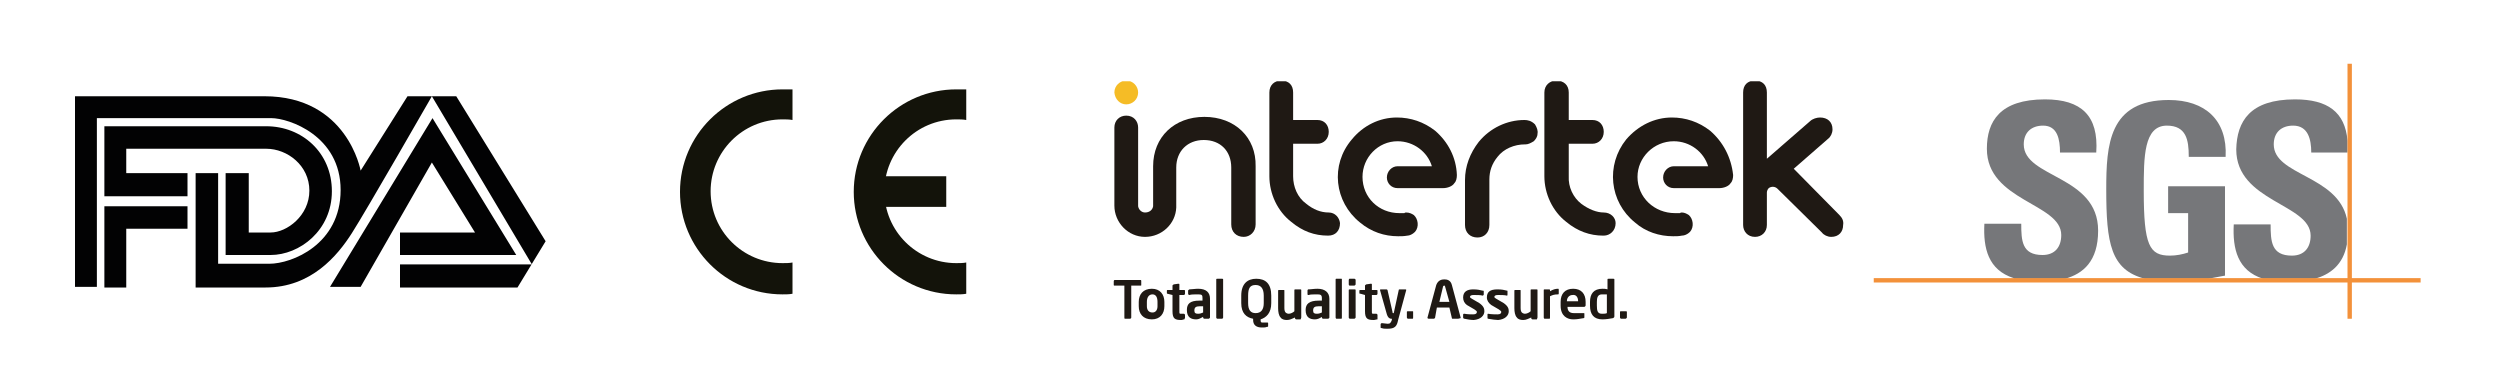
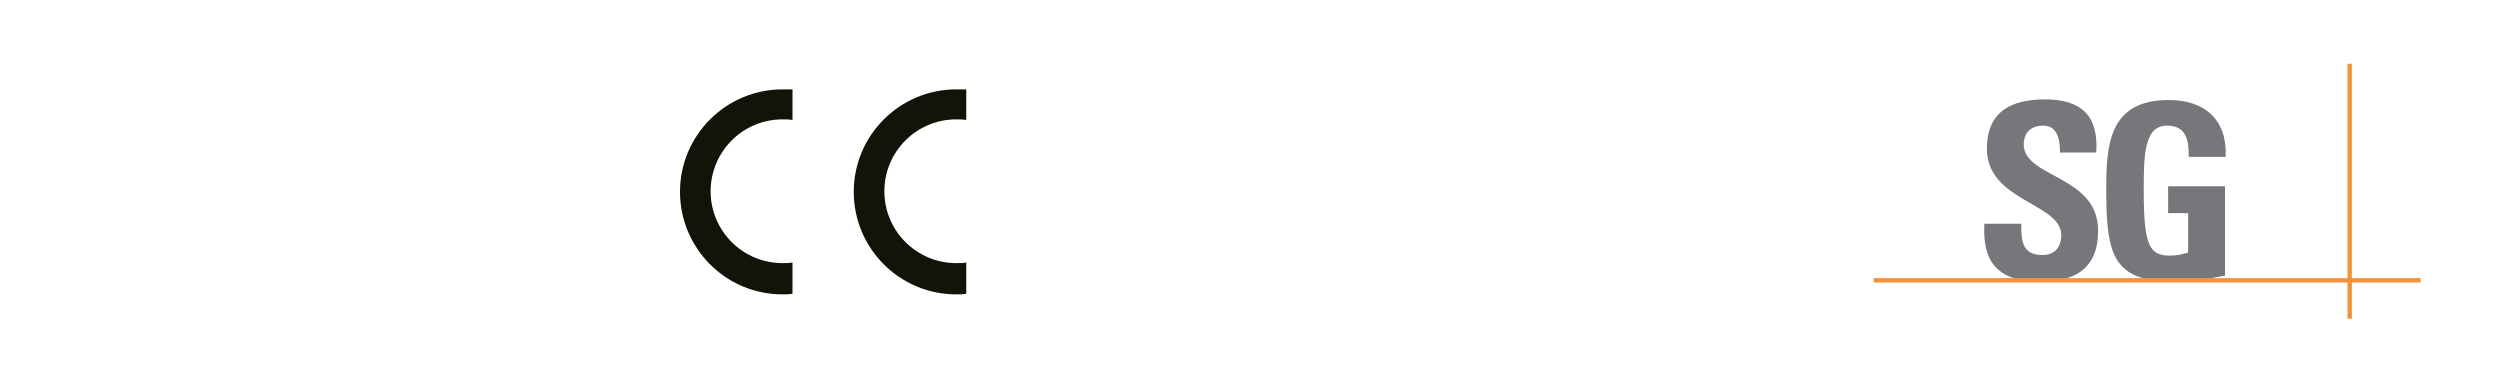
<svg xmlns="http://www.w3.org/2000/svg" xmlns:xlink="http://www.w3.org/1999/xlink" version="1.1" id="Layer_1" x="0px" y="0px" viewBox="0 0 400 60" style="enable-background:new 0 0 400 60;" xml:space="preserve">
  <style type="text/css">
	.st0{fill:#76777A;}
	.st1{fill:#F3913A;}
	.st2{fill:#020203;}
	.st3{fill:#13130A;}
	.st4{clip-path:url(#SVGID_1_);fill:#1F1914;}
	.st5{clip-path:url(#SVGID_1_);fill:#F5BC26;}
</style>
  <g>
    <path class="st0" d="M322.2,44.5c-4.1-1.3-4.9-4.8-4.7-8.7h5.9c0,2.7,0.1,5,3.4,5c2,0,3-1.3,3-3.2c0-5.1-11.9-5.4-11.9-13.8   c0-4.4,2.1-7.9,9.3-7.9c5.8,0,8.6,2.6,8.2,8.5h-5.8c0-2.1-0.4-4.3-2.7-4.3c-1.9,0-3.1,1.1-3.1,3c0,5.4,11.9,4.9,11.9,13.8   c0,4.9-2.4,6.9-5.3,7.7H322.2" />
    <path class="st0" d="M350.2,25c0-2.6-0.4-4.9-3.5-4.9c-3.7,0-3.7,5-3.7,10.4c0,8.8,0.9,10.4,4.2,10.4c1,0,2-0.2,2.9-0.5v-6.3h-3.2   v-4.3h9.1v14.3c-0.6,0.1-1.6,0.3-2.7,0.5h-10.1c-5.5-1.4-6.2-5.7-6.2-14.3c0-7.1,0.4-14.3,10-14.3c5.8,0,9.4,3.2,9.1,9.1H350.2" />
-     <path class="st0" d="M367.2,15.9c5.2,0,8,2,8.4,6.6v1.9h-5.8c0-2.1-0.5-4.3-2.9-4.3c-1.9,0-3.1,1.1-3.1,3c0,5,10.2,4.9,11.7,11.9   v4.1c-0.6,3.3-2.7,4.8-5.1,5.5h-8.3c-4.1-1.3-4.9-4.8-4.7-8.7h5.9c0,2.7,0.1,5,3.4,5c2,0,3-1.3,3-3.2c0-5.1-11.9-5.4-11.9-13.8   C357.9,19.4,360,15.9,367.2,15.9" />
    <rect x="299.8" y="44.5" class="st1" width="87.5" height="0.7" />
    <rect x="375.6" y="10.2" class="st1" width="0.7" height="40.8" />
  </g>
-   <path class="st2" d="M15.5,45.9H12V15.4h30.3c13.3,0,15.4,11.9,15.4,11.9l7.5-11.9H73l14.3,23.2l-4.5,7.4H64v-3.7h21.1l-16-26.9  c0,0-10.5,18.3-12.8,21.9c-2.3,3.6-6.5,8.7-13.8,8.7H31.3V27.7h3.6v14.5h8.2c3.6,0,11.4-3.1,11.4-11.8c0-8.7-8.3-11.5-11.1-11.5  H15.5V45.9L15.5,45.9z M16.7,45.9V33H30v3.6h-9.8v9.4H16.7z M30,31.4v-3.7h-9.8v-3.9h22.4c3.4,0,6.9,2.7,6.9,6.7s-3.6,6.7-6.2,6.7  h-3.5v-9.5h-3.7v13.1h7.2c4.6,0,9.8-3.9,9.8-10.2c0-6.2-4.8-10.4-10.5-10.4H16.7v11.2H30L30,31.4z M52.8,45.9l16.4-27l13.4,21.9H64  v-3.6h12L69.1,26L57.7,45.9H52.8L52.8,45.9z" />
  <g>
    <path class="st3" d="M125.2,14.3c-9,0-16.4,7.3-16.4,16.4c0,9,7.3,16.4,16.4,16.4c0.5,0,1.1,0,1.6-0.1v-5c-0.5,0.1-1.1,0.1-1.6,0.1   c-6.3,0-11.5-5.1-11.5-11.5c0-6.3,5.1-11.5,11.5-11.5c0.5,0,1.1,0,1.6,0.1v-4.9C126.3,14.3,125.7,14.3,125.2,14.3" />
    <path class="st3" d="M153,14.3c-9,0-16.4,7.3-16.4,16.4c0,9,7.3,16.4,16.4,16.4c0.5,0,1.1,0,1.6-0.1v-5c-0.5,0.1-1.1,0.1-1.6,0.1   c-6.3,0-11.5-5.1-11.5-11.5c0-6.3,5.1-11.5,11.5-11.5c0.5,0,1.1,0,1.6,0.1v-4.9C154.1,14.3,153.6,14.3,153,14.3" />
-     <rect x="138.3" y="28.2" class="st3" width="13.1" height="4.9" />
  </g>
  <g>
    <defs>
-       <rect id="SVGID_4_" x="178.2" y="13" width="116.8" height="39.7" />
-     </defs>
+       </defs>
    <clipPath id="SVGID_1_">
      <use xlink:href="#SVGID_4_" style="overflow:visible;" />
    </clipPath>
    <path class="st4" d="M182.6,45.6c0-0.6,0-0.6,0-0.6c0-0.1,0-0.2-0.1-0.2c-4.2,0-4.2,0-4.2,0s-0.1,0.1-0.1,0.2c0,0.6,0,0.6,0,0.6   c0,0.1,0.1,0.1,0.1,0.1c1.6,0,1.6,0,1.6,0c0,5.1,0,5.1,0,5.1c0,0.1,0,0.2,0.1,0.2c0.8,0,0.8,0,0.8,0c0.1,0,0.2-0.1,0.2-0.2   c0-5.1,0-5.1,0-5.1c1.5,0,1.5,0,1.5,0C182.6,45.7,182.6,45.7,182.6,45.6z M186.3,49c0-0.7,0-0.7,0-0.7c0-1.2-0.7-2.1-2-2.1   c-1.4,0-2.1,0.9-2.1,2.1c0,0.7,0,0.7,0,0.7c0,1.2,0.7,2.1,2.1,2.1C185.6,51.1,186.3,50.2,186.3,49z M185.2,49c0,0.6-0.3,1-0.8,1   c-0.6,0-0.9-0.4-0.9-1c0-0.7,0-0.7,0-0.7c0-0.7,0.3-1.2,0.9-1.2c0.5,0,0.8,0.4,0.8,1.2V49z M189.6,50.9c0-0.5,0-0.5,0-0.5   c0-0.1-0.1-0.2-0.2-0.2c-0.4,0-0.4,0-0.4,0c-0.3,0-0.3,0-0.3-0.4c0-2.6,0-2.6,0-2.6c0.7,0,0.7,0,0.7,0c0.1,0,0.2-0.1,0.2-0.2   c0-0.5,0-0.5,0-0.5c0-0.1-0.1-0.1-0.2-0.1c-0.7,0-0.7,0-0.7,0c0-0.9,0-0.9,0-0.9c0-0.1-0.1-0.1-0.2-0.1c-0.7,0.1-0.7,0.1-0.7,0.1   c-0.1,0.1-0.2,0.1-0.2,0.2c0,0.7,0,0.7,0,0.7c-0.8,0-0.8,0-0.8,0s-0.1,0-0.1,0.1c0,0.4,0,0.4,0,0.4c0,0.1,0.1,0.1,0.1,0.1   c0.8,0.2,0.8,0.2,0.8,0.2c0,2.6,0,2.6,0,2.6c0,1.2,0.4,1.4,1.4,1.4c0.2,0,0.3-0.1,0.5-0.1C189.5,51,189.6,50.9,189.6,50.9z    M193.6,50.8c0-3,0-3,0-3c0-1-0.6-1.6-1.9-1.6c-0.5,0-1,0.1-1.4,0.1c-0.1,0.1-0.2,0.1-0.2,0.2c0,0.5,0,0.5,0,0.5   c0,0.1,0.1,0.2,0.2,0.2c0.3-0.1,0.8-0.1,1.4-0.1s0.7,0.1,0.7,0.6c0,0.4,0,0.4,0,0.4c-0.5,0-0.5,0-0.5,0c-1.5,0-2,0.5-2,1.5   c0,1.2,0.7,1.5,1.5,1.5c0.4,0,0.7-0.2,1.1-0.4c0,0.1,0,0.1,0,0.1c0,0.1,0.1,0.2,0.2,0.2c0.7,0,0.7,0,0.7,0S193.6,50.9,193.6,50.8z    M192.5,50c-0.2,0.1-0.5,0.2-0.8,0.2c-0.4,0-0.6-0.1-0.6-0.5c0-0.5,0.2-0.7,0.9-0.7c0.5,0,0.5,0,0.5,0V50z M195.7,50.8   c0-6.1,0-6.1,0-6.1c0-0.1-0.1-0.1-0.2-0.1c-0.7,0-0.7,0-0.7,0c-0.1,0-0.2,0-0.2,0.1c0,6.1,0,6.1,0,6.1c0,0.1,0.1,0.2,0.2,0.2   c0.7,0,0.7,0,0.7,0C195.6,51,195.7,50.9,195.7,50.8z M203.4,48.5c0-1.2,0-1.2,0-1.2c0-1.9-0.9-2.7-2.4-2.7c-1.4,0-2.4,0.8-2.4,2.7   c0,1.2,0,1.2,0,1.2c0,1.6,0.8,2.3,1.9,2.5c0,0.2,0,0.2,0,0.2c0,0.8,0.5,1.2,1.4,1.2c0.3,0,0.6,0,0.8-0.1c0.1,0,0.2,0,0.2-0.1   c0-0.5,0-0.5,0-0.5c0-0.1-0.1-0.1-0.2-0.1c-0.8,0-0.8,0-0.8,0c-0.1,0-0.2-0.1-0.2-0.3c0-0.2,0-0.2,0-0.2   C202.6,50.8,203.4,50.1,203.4,48.5z M202.2,48.5c0,1-0.4,1.6-1.3,1.6c-0.8,0-1.2-0.5-1.2-1.6c0-1.2,0-1.2,0-1.2   c0-1.2,0.3-1.7,1.2-1.7c0.8,0,1.3,0.5,1.3,1.7V48.5z M208.2,50.8c0-4.4,0-4.4,0-4.4c0-0.1-0.1-0.1-0.2-0.1c-0.7,0-0.7,0-0.7,0   c-0.1,0-0.2,0-0.2,0.1c0,3.4,0,3.4,0,3.4c-0.2,0.2-0.6,0.4-0.9,0.4c-0.2,0-0.4-0.1-0.5-0.2c-0.1-0.1-0.2-0.3-0.2-0.7   c0-2.8,0-2.8,0-2.8c0-0.1,0-0.1-0.1-0.1c-0.8,0-0.8,0-0.8,0s-0.1,0-0.1,0.1c0,2.8,0,2.8,0,2.8c0,0.6,0.1,1.2,0.4,1.5   c0.2,0.3,0.6,0.4,1,0.4c0.5,0,0.8-0.2,1.3-0.4c0,0.1,0,0.1,0,0.1c0,0.1,0.1,0.2,0.2,0.2c0.7,0,0.7,0,0.7,0   C208.1,51,208.2,50.9,208.2,50.8z M212.7,50.8c0-3,0-3,0-3c0-1-0.7-1.6-1.9-1.6c-0.6,0-1,0.1-1.5,0.1c-0.1,0.1-0.1,0.1-0.1,0.2   c0,0.5,0,0.5,0,0.5c0,0.1,0,0.2,0.1,0.2c0.1,0,0.1,0,0.1,0c0.2-0.1,0.8-0.1,1.4-0.1c0.5,0,0.7,0.1,0.7,0.6c0,0.4,0,0.4,0,0.4   c-0.5,0-0.5,0-0.5,0c-1.5,0-2.1,0.5-2.1,1.5c0,1.2,0.7,1.5,1.5,1.5c0.4,0,0.8-0.2,1.1-0.4c0,0.1,0,0.1,0,0.1c0,0.1,0.1,0.2,0.2,0.2   c0.7,0,0.7,0,0.7,0C212.6,51,212.7,50.9,212.7,50.8z M211.5,50c-0.2,0.1-0.5,0.2-0.8,0.2c-0.4,0-0.6-0.1-0.6-0.5   c0-0.5,0.2-0.7,0.9-0.7c0.5,0,0.5,0,0.5,0V50z M214.7,50.8c0-6.1,0-6.1,0-6.1c0-0.1,0-0.1-0.1-0.1c-0.8,0-0.8,0-0.8,0   s-0.1,0-0.1,0.1c0,6.1,0,6.1,0,6.1c0,0.1,0.1,0.2,0.1,0.2c0.8,0,0.8,0,0.8,0C214.7,51,214.7,50.9,214.7,50.8z M216.9,45.5   c0-0.7,0-0.7,0-0.7c0-0.1-0.1-0.2-0.2-0.2c-0.8,0-0.8,0-0.8,0s-0.1,0.1-0.1,0.2c0,0.7,0,0.7,0,0.7c0,0.1,0.1,0.2,0.1,0.2   c0.8,0,0.8,0,0.8,0C216.7,45.7,216.9,45.6,216.9,45.5z M216.9,50.8c0-4.4,0-4.4,0-4.4c0-0.1-0.1-0.1-0.2-0.1c-0.7,0-0.7,0-0.7,0   c-0.1,0-0.2,0-0.2,0.1c0,4.4,0,4.4,0,4.4c0,0.1,0.1,0.2,0.2,0.2c0.7,0,0.7,0,0.7,0C216.7,51,216.9,50.9,216.9,50.8z M220.4,50.9   c0-0.5,0-0.5,0-0.5c0-0.1-0.1-0.2-0.2-0.2c-0.4,0-0.4,0-0.4,0c-0.3,0-0.3,0-0.3-0.4c0-2.6,0-2.6,0-2.6c0.7,0,0.7,0,0.7,0   c0.1,0,0.2-0.1,0.2-0.2c0-0.5,0-0.5,0-0.5c0-0.1-0.1-0.1-0.2-0.1c-0.7,0-0.7,0-0.7,0c0-0.9,0-0.9,0-0.9c0-0.1-0.1-0.1-0.1-0.1   c-0.1,0-0.1,0-0.1,0c-0.7,0.1-0.7,0.1-0.7,0.1c-0.1,0.1-0.2,0.1-0.2,0.2c0,0.7,0,0.7,0,0.7c-0.7,0-0.7,0-0.7,0   c-0.1,0-0.2,0-0.2,0.1c0,0.4,0,0.4,0,0.4c0,0.1,0.1,0.1,0.2,0.1c0.7,0.2,0.7,0.2,0.7,0.2c0,2.6,0,2.6,0,2.6c0,1.2,0.4,1.4,1.4,1.4   c0.2,0,0.4-0.1,0.6-0.1C220.4,51,220.4,50.9,220.4,50.9z M225,46.4c0-0.1-0.1-0.1-0.2-0.1c-0.8,0-0.8,0-0.8,0c-0.1,0-0.2,0-0.2,0.1   c-0.8,3.7-0.8,3.7-0.8,3.7c-0.1,0-0.1,0-0.1,0c-0.1,0-0.1-0.1-0.1-0.2c-0.8-3.5-0.8-3.5-0.8-3.5c-0.1-0.1-0.1-0.1-0.2-0.1   c-0.8,0-0.8,0-0.8,0c-0.1,0-0.2,0-0.2,0.1c1.1,3.9,1.1,3.9,1.1,3.9c0.2,0.6,0.5,0.7,0.7,0.7c0.1,0,0.1,0,0.1,0c0,0.2,0,0.2,0,0.2   c-0.2,0.5-0.3,0.6-0.7,0.6c-0.2,0-0.7-0.1-0.9-0.1c-0.1,0-0.2,0.1-0.2,0.2c0,0.5,0,0.5,0,0.5c0,0.1,0.1,0.1,0.2,0.1   c0.2,0.1,0.6,0.1,0.9,0.1c1.2,0,1.5-0.4,1.7-1.4C225,46.4,225,46.4,225,46.4z M226.1,50.8c0-0.9,0-0.9,0-0.9c0-0.1,0-0.1-0.1-0.1   c-0.7,0-0.7,0-0.7,0c-0.1,0-0.2,0-0.2,0.1c0,0.9,0,0.9,0,0.9c0,0.1,0.1,0.2,0.2,0.2c0.7,0,0.7,0,0.7,0   C226.1,51,226.1,50.9,226.1,50.8z M233.7,50.9c0-0.1,0-0.1,0-0.1c-1.4-5.2-1.4-5.2-1.4-5.2c-0.2-0.8-0.8-0.9-1.2-0.9   c-0.4,0-1,0.1-1.3,0.9c-1.4,5.2-1.4,5.2-1.4,5.2c0,0.1,0,0.1,0,0.1s0.1,0.1,0.2,0.1c0.8,0,0.8,0,0.8,0c0.1,0,0.1-0.1,0.2-0.1   c0.3-1.7,0.3-1.7,0.3-1.7c2,0,2,0,2,0c0.4,1.7,0.4,1.7,0.4,1.7s0,0.1,0.1,0.1c0.9,0,0.9,0,0.9,0C233.7,50.9,233.7,50.9,233.7,50.9z    M231.9,48.3c-1.6,0-1.6,0-1.6,0c0.6-2.5,0.6-2.5,0.6-2.5c0.1-0.1,0.1-0.1,0.2-0.1c0,0,0.1,0,0.1,0.1L231.9,48.3z M237.5,49.8   c0-0.4-0.1-0.8-0.8-1.3c-1.2-0.7-1.2-0.7-1.2-0.7c-0.2-0.1-0.3-0.2-0.3-0.3c0-0.2,0.2-0.3,0.6-0.3c0.4,0,1.2,0,1.4,0.1   c0.1,0,0.2-0.1,0.2-0.2c0-0.5,0-0.5,0-0.5c0-0.1-0.1-0.1-0.2-0.1c-0.4-0.1-0.8-0.2-1.5-0.2c-1,0-1.6,0.4-1.6,1.3   c0,0.5,0.2,0.9,0.6,1.2c1.2,0.7,1.2,0.7,1.2,0.7c0.3,0.2,0.4,0.3,0.4,0.4c0,0.2-0.1,0.4-0.6,0.4c-0.2,0-0.9,0-1.4-0.1   c-0.1,0-0.1,0-0.1,0c-0.1,0.1-0.1,0.1-0.1,0.1c0,0.5,0,0.5,0,0.5c0,0.1,0.1,0.2,0.2,0.2c0.4,0.1,1.1,0.2,1.5,0.2   C236.9,51.1,237.5,50.5,237.5,49.8z M241.4,49.8c0-0.4-0.1-0.8-0.8-1.3c-1.2-0.7-1.2-0.7-1.2-0.7c-0.2-0.1-0.3-0.2-0.3-0.3   c0-0.2,0.2-0.3,0.6-0.3c0.4,0,1.1,0,1.4,0.1c0.1,0,0.1-0.1,0.1-0.2c0-0.5,0-0.5,0-0.5c0-0.1,0-0.1-0.1-0.1   c-0.4-0.1-0.8-0.2-1.5-0.2c-1.2,0-1.7,0.4-1.7,1.3c0,0.5,0.3,0.9,0.7,1.2c1.2,0.7,1.2,0.7,1.2,0.7c0.3,0.2,0.4,0.3,0.4,0.4   c0,0.2-0.1,0.4-0.6,0.4c-0.2,0-1,0-1.5-0.1c-0.1,0-0.1,0.1-0.1,0.1c0,0.5,0,0.5,0,0.5c0,0.1,0,0.2,0.1,0.2c0.5,0.1,1.3,0.2,1.6,0.2   C240.8,51.1,241.4,50.5,241.4,49.8z M246,50.8c0-4.4,0-4.4,0-4.4c0-0.1-0.1-0.1-0.2-0.1c-0.7,0-0.7,0-0.7,0c-0.1,0-0.2,0-0.2,0.1   c0,3.4,0,3.4,0,3.4c-0.2,0.2-0.6,0.4-0.9,0.4c-0.2,0-0.4-0.1-0.5-0.2c-0.1-0.1-0.2-0.3-0.2-0.7c0-2.8,0-2.8,0-2.8   c0-0.1,0-0.1-0.1-0.1c-0.8,0-0.8,0-0.8,0s-0.1,0-0.1,0.1c0,2.8,0,2.8,0,2.8c0,0.6,0.1,1.2,0.4,1.5c0.2,0.3,0.6,0.4,1,0.4   c0.5,0,0.8-0.2,1.3-0.4c0,0.1,0,0.1,0,0.1c0,0.1,0.1,0.2,0.2,0.2c0.7,0,0.7,0,0.7,0C245.9,51,246,50.9,246,50.8z M249.4,46.9   c0-0.5,0-0.5,0-0.5c0-0.1,0-0.2-0.1-0.2c-0.4,0-0.8,0.1-1.3,0.4c0-0.2,0-0.2,0-0.2c0-0.1-0.1-0.1-0.2-0.1c-0.7,0-0.7,0-0.7,0   s-0.1,0-0.1,0.1c0,4.4,0,4.4,0,4.4c0,0.1,0.1,0.2,0.1,0.2c0.8,0,0.8,0,0.8,0c0.1,0,0.1-0.1,0.1-0.2c0-3.4,0-3.4,0-3.4   c0.4-0.2,0.7-0.3,1.3-0.3C249.4,47.1,249.4,47,249.4,46.9z M253.7,48.8c0-0.5,0-0.5,0-0.5c0-1.3-0.7-2.1-2-2.1c-1.3,0-2,0.8-2,2.1   c0,0.6,0,0.6,0,0.6c0,1.7,1.1,2.2,2,2.2c0.7,0,1-0.1,1.7-0.2c0.1,0,0.1-0.1,0.1-0.2c0-0.5,0-0.5,0-0.5c0-0.1,0-0.1-0.1-0.1   c-0.4,0-0.9,0-1.6,0c-0.8,0-1-0.5-1-1c2.7,0,2.7,0,2.7,0C253.7,49,253.7,48.9,253.7,48.8z M252.5,48.2c-1.8,0-1.8,0-1.8,0   c0-0.6,0.4-1,0.9-1C252.2,47.1,252.5,47.6,252.5,48.2z M258.3,50.6c0-5.9,0-5.9,0-5.9c0-0.1-0.1-0.1-0.2-0.1c-0.7,0-0.7,0-0.7,0   c-0.1,0-0.2,0-0.2,0.1c0,1.6,0,1.6,0,1.6c-0.3-0.1-0.6-0.1-0.8-0.1c-1.4,0-2,0.8-2,2.1c0,0.6,0,0.6,0,0.6c0,1.4,0.6,2.2,2,2.2   c0.5,0,1.2-0.1,1.7-0.2C258.2,50.8,258.3,50.8,258.3,50.6z M257.1,50.1c-0.2,0.1-0.5,0.1-0.8,0.1c-0.7,0-0.8-0.5-0.8-1.3   c0-0.6,0-0.6,0-0.6c0-0.6,0.1-1.2,0.8-1.2c0.2,0,0.6,0,0.8,0V50.1z M260.3,50.8c0-0.9,0-0.9,0-0.9c0-0.1-0.1-0.1-0.2-0.1   c-0.7,0-0.7,0-0.7,0c-0.1,0-0.2,0-0.2,0.1c0,0.9,0,0.9,0,0.9c0,0.1,0.1,0.2,0.2,0.2c0.7,0,0.7,0,0.7,0   C260.1,51,260.3,50.9,260.3,50.8z" />
    <path class="st5" d="M180.2,16.7c1,0,1.9-0.8,1.9-1.9c0-1-0.8-1.9-1.9-1.9c-1,0-1.9,0.8-1.9,1.9C178.4,15.9,179.2,16.7,180.2,16.7z   " />
    <path class="st4" d="M243.9,19.2L243.9,19.2c-2.8,0-5.5,1.3-7.3,3.5c-1.4,1.8-2.2,3.9-2.2,6.1c0,7.2,0,7.2,0,7.2c0,1.2,0.8,2,2,2   c1.1,0,1.9-0.8,1.9-2c0-7.3,0-7.3,0-7.3c0-1.3,0.4-2.5,1.3-3.6c1-1.3,2.7-2,4.4-2c0.1,0,0.1,0,0.1,0c0.4,0,0.8-0.2,1.3-0.5   c0.3-0.3,0.6-0.7,0.6-1.2c0.1-0.5-0.1-1-0.4-1.5C245,19.3,244.4,19.2,243.9,19.2z" />
    <path class="st4" d="M192.7,18.7c-4.8,0-8.2,3.2-8.2,7.9c0,6.3,0,6.3,0,6.3c0,0.1,0,0.1,0,0.1c-0.1,0.6-0.6,1-1.3,1   c-0.5,0-1-0.4-1.1-1c0-12.6,0-12.6,0-12.6c0-1-0.7-1.9-1.9-1.9c-1.1,0-1.9,0.8-1.9,1.9c0,12.5,0,12.5,0,12.5c0,2.7,2.2,5,4.9,5   s4.9-2.1,5-4.7c0-0.1,0-0.2,0-0.3c0-6.1,0-6.1,0-6.1c0-2.6,1.8-4.4,4.4-4.4c2.7,0,4.4,1.8,4.4,4.4c0,9.1,0,9.1,0,9.1   c0,1.2,0.8,2,2,2c1,0,1.9-0.8,1.9-2c0-9.3,0-9.3,0-9.3C201,22,197.6,18.7,192.7,18.7z" />
    <path class="st4" d="M212.6,34c-1.3,0-2.5-0.5-3.6-1.4c-1.4-1-2.1-2.7-2.1-4.4c0-5.2,0-5.2,0-5.2c3.9,0,3.9,0,3.9,0   c1,0,1.8-0.8,1.8-1.9s-0.7-1.9-1.8-1.9c-3.9,0-3.9,0-3.9,0c0-4.4,0-4.4,0-4.4c0-1.2-0.7-1.9-1.9-1.9c-1.1,0-1.9,0.7-1.9,1.9   c0,13.4,0,13.4,0,13.4c0,2.8,1.3,5.6,3.5,7.3c1.8,1.5,3.7,2.2,5.9,2.2c1.2,0,1.9-0.8,1.9-2C214.3,34.8,213.6,34,212.6,34z" />
-     <path class="st4" d="M294.3,34.4C287,27,287,27,287,27c5.5-4.8,5.5-4.8,5.5-4.8c0.4-0.3,0.7-0.9,0.7-1.5c0-1.2-0.8-1.9-2-1.9   c-0.5,0-1.2,0.2-1.6,0.6c-6.9,6-6.9,6-6.9,6c0-10.6,0-10.6,0-10.6c0-1.2-0.7-1.9-1.9-1.9c-1.2,0-1.9,0.7-1.9,1.9   c0,21.2,0,21.2,0,21.2c0,1,0.7,1.9,1.9,1.9c1.1,0,1.9-0.8,1.9-1.9c0-5.2,0-5.2,0-5.2c0-0.2,0.1-0.5,0.3-0.7c0.4-0.3,1-0.3,1.4,0.1   c7.1,7,7.1,7,7.1,7c0.3,0.4,0.9,0.7,1.5,0.7c1.2,0,1.9-0.8,1.9-1.9C295,35.4,294.8,34.9,294.3,34.4z" />
    <path class="st4" d="M256.6,34c-1.1,0-2.4-0.5-3.6-1.4c-1.3-1-2.1-2.7-2-4.4c0-5.2,0-5.2,0-5.2c3.8,0,3.8,0,3.8,0   c1,0,1.8-0.8,1.8-1.9s-0.7-1.9-1.8-1.9c-3.8,0-3.8,0-3.8,0c0-4.4,0-4.4,0-4.4c0-1.2-0.8-1.9-2-1.9c-1,0-1.9,0.7-1.9,1.9   c0,13.4,0,13.4,0,13.4c0,2.8,1.3,5.6,3.5,7.3c1.8,1.5,3.8,2.2,5.9,2.2c0.1,0,0.1,0,0.1,0c1,0,1.9-0.8,1.9-2   C258.5,34.8,257.7,34,256.6,34z" />
    <path class="st4" d="M273.6,20.9c-1.8-1.4-3.9-2.1-6.1-2.1c-2.8,0-5.4,1.3-7.3,3.5c-3.3,4.1-2.7,10,1.4,13.3   c1.7,1.5,3.9,2.2,6.1,2.2c0.5,0,0.9,0,1.4-0.1c0.4,0,0.9-0.2,1.3-0.6c0.7-0.8,0.5-2.1-0.2-2.7c-0.3-0.2-0.7-0.4-1.1-0.4   c-0.1,0-0.2,0-0.3,0.1c-0.3,0-0.6,0-0.8,0c-3.3,0-6-2.5-6-5.8c0-3.1,2.6-5.7,5.8-5.7c2.6,0,4.8,1.7,5.5,4c-5.5,0-5.5,0-5.5,0   c-0.9,0-1.7,0.8-1.7,1.8c0,0.9,0.7,1.7,1.7,1.7c7.3,0,7.3,0,7.3,0c0.7,0,1.5-0.3,1.8-0.8c0.3-0.3,0.4-0.8,0.4-1.3   C277,25.2,275.7,22.7,273.6,20.9z" />
    <path class="st4" d="M229.6,20.9c-1.8-1.4-3.9-2.1-6.1-2.1c-2.8,0-5.4,1.3-7.2,3.5c-3.5,4.1-2.8,10,1.3,13.3   c1.8,1.5,3.9,2.2,6.1,2.2c0.5,0,0.9,0,1.5-0.1c0.3,0,0.8-0.2,1.2-0.6c0.7-0.8,0.5-2.1-0.2-2.7c-0.3-0.2-0.7-0.4-1.2-0.4   c-0.1,0-0.2,0-0.3,0.1c-0.3,0-0.6,0-0.8,0c-3.3,0-5.9-2.5-5.9-5.8c0-3.1,2.5-5.7,5.6-5.7c2.6,0,4.8,1.7,5.5,4c-5.5,0-5.5,0-5.5,0   c-0.9,0-1.7,0.8-1.7,1.8c0,0.9,0.7,1.7,1.7,1.7c7.3,0,7.3,0,7.3,0c0.7,0,1.5-0.3,1.8-0.8c0.3-0.3,0.4-0.8,0.4-1.3   C233,25.2,231.7,22.7,229.6,20.9z" />
  </g>
</svg>